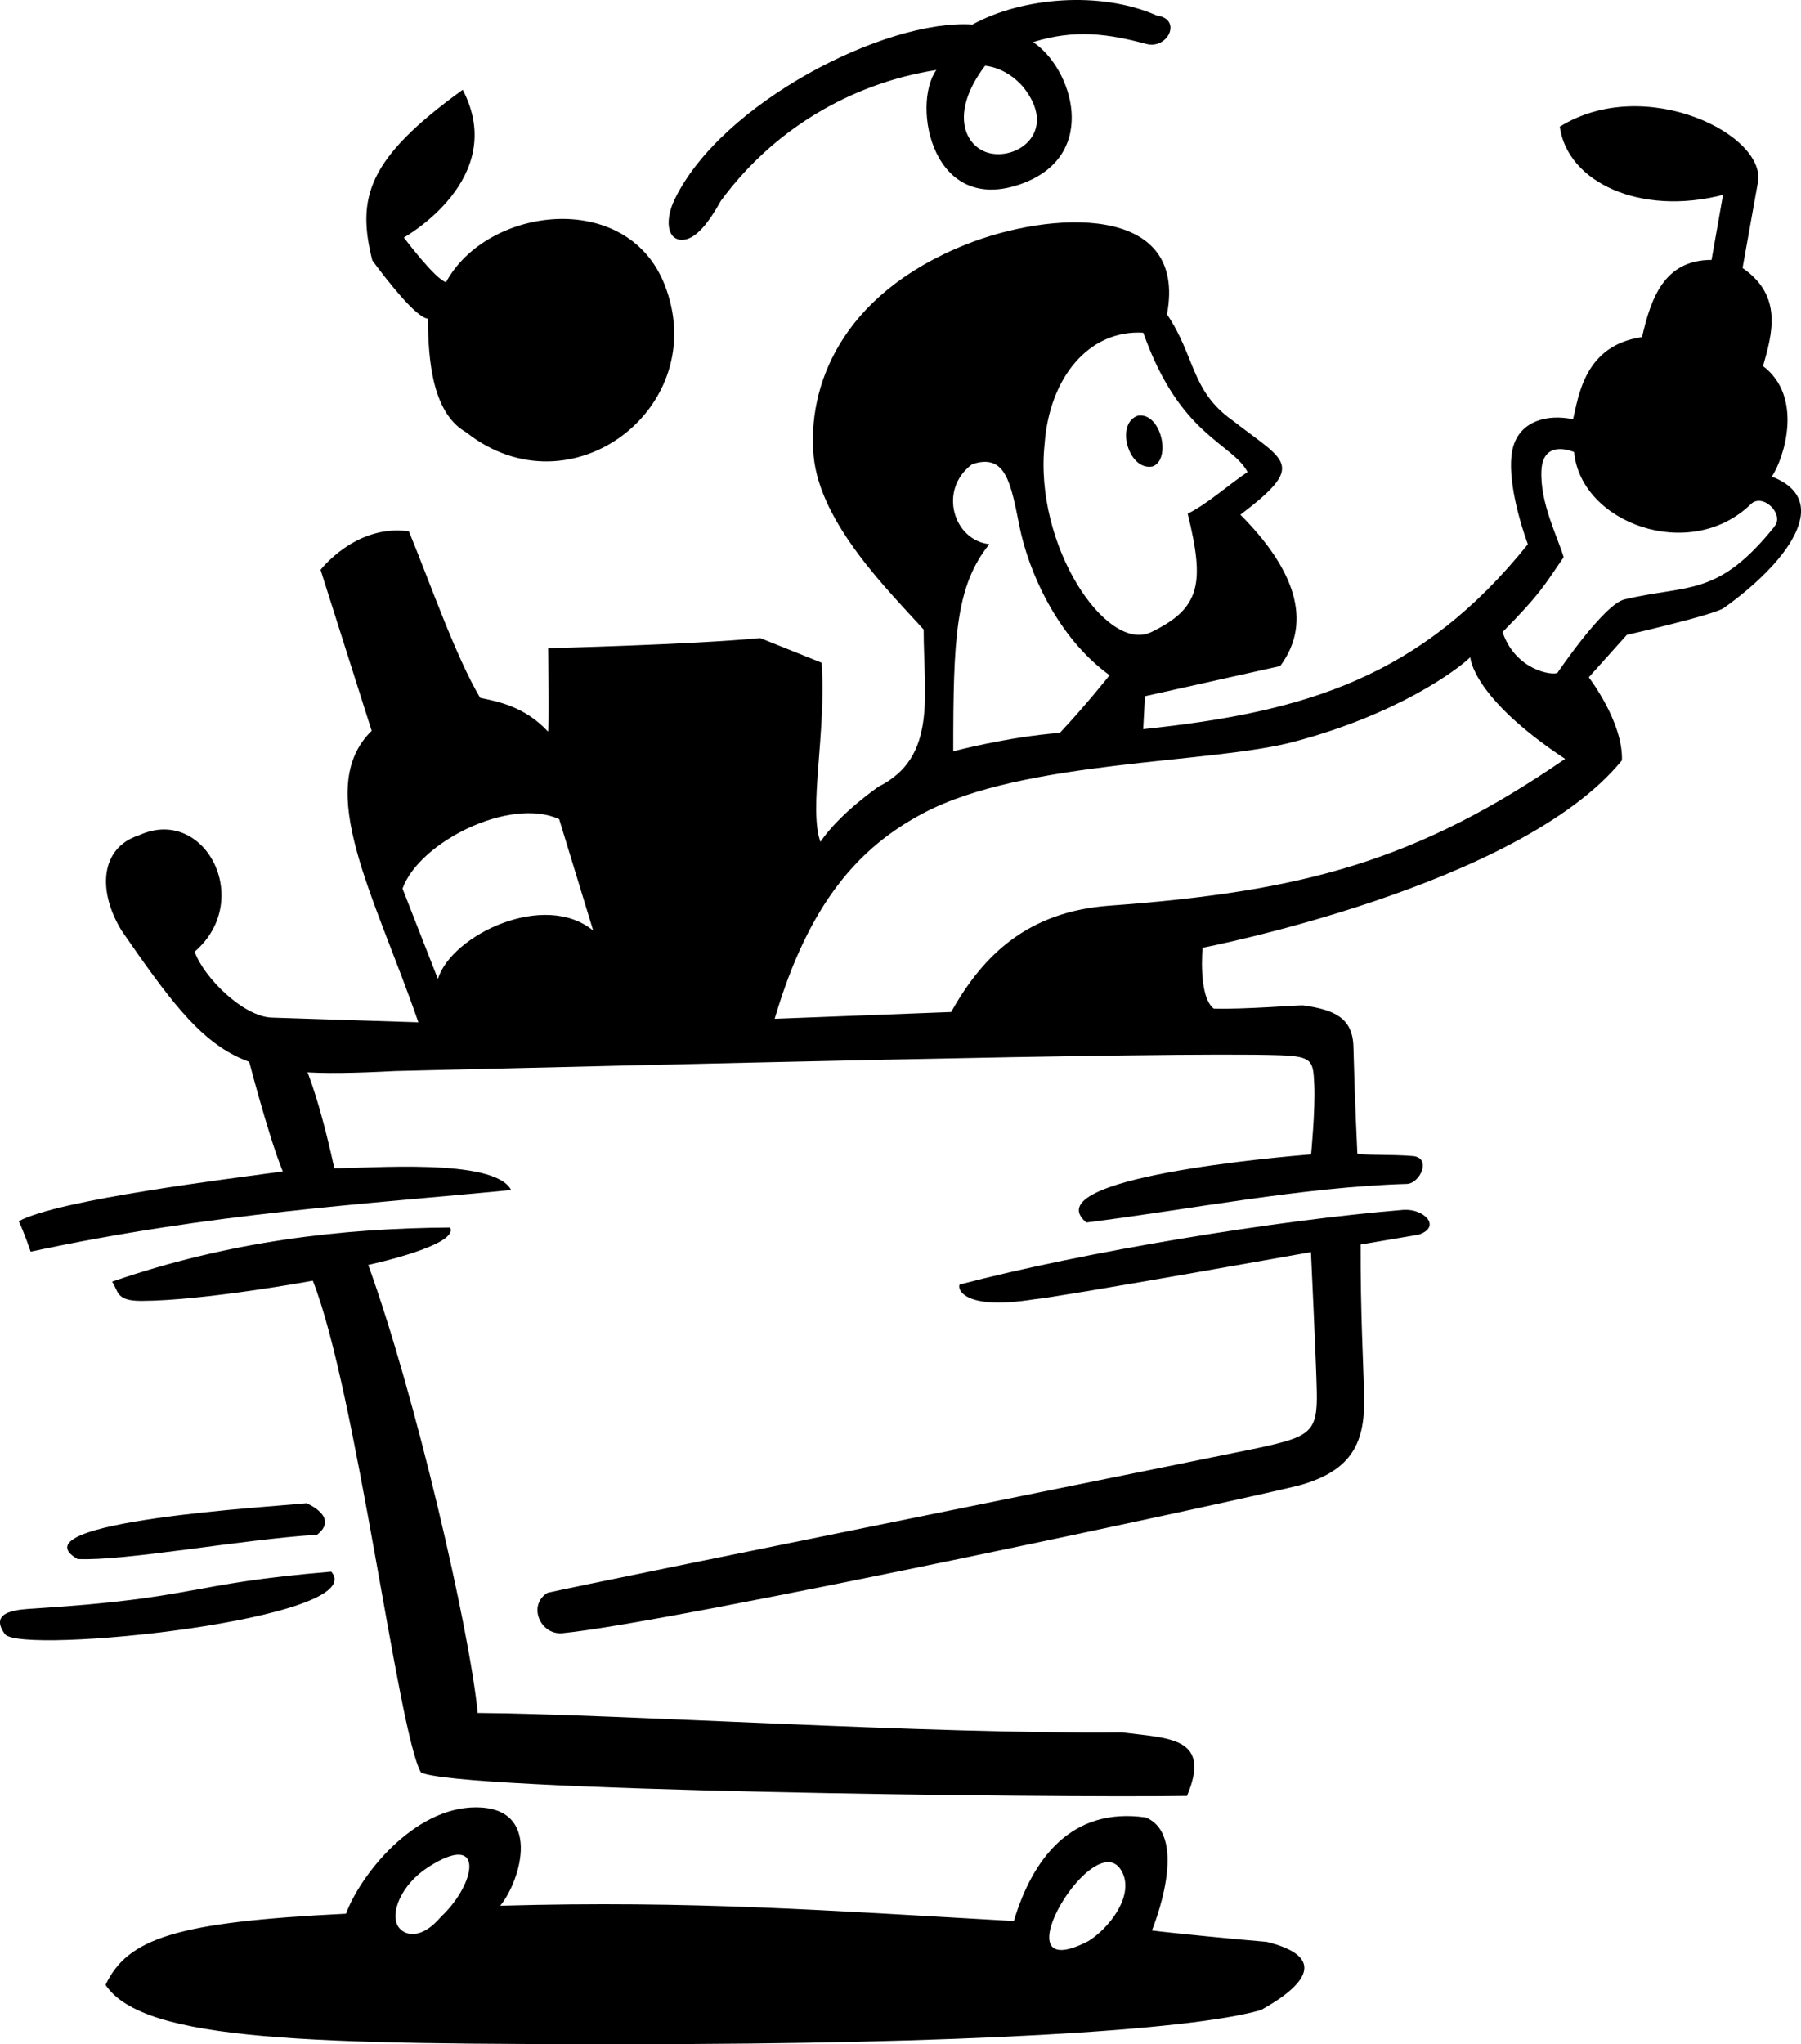
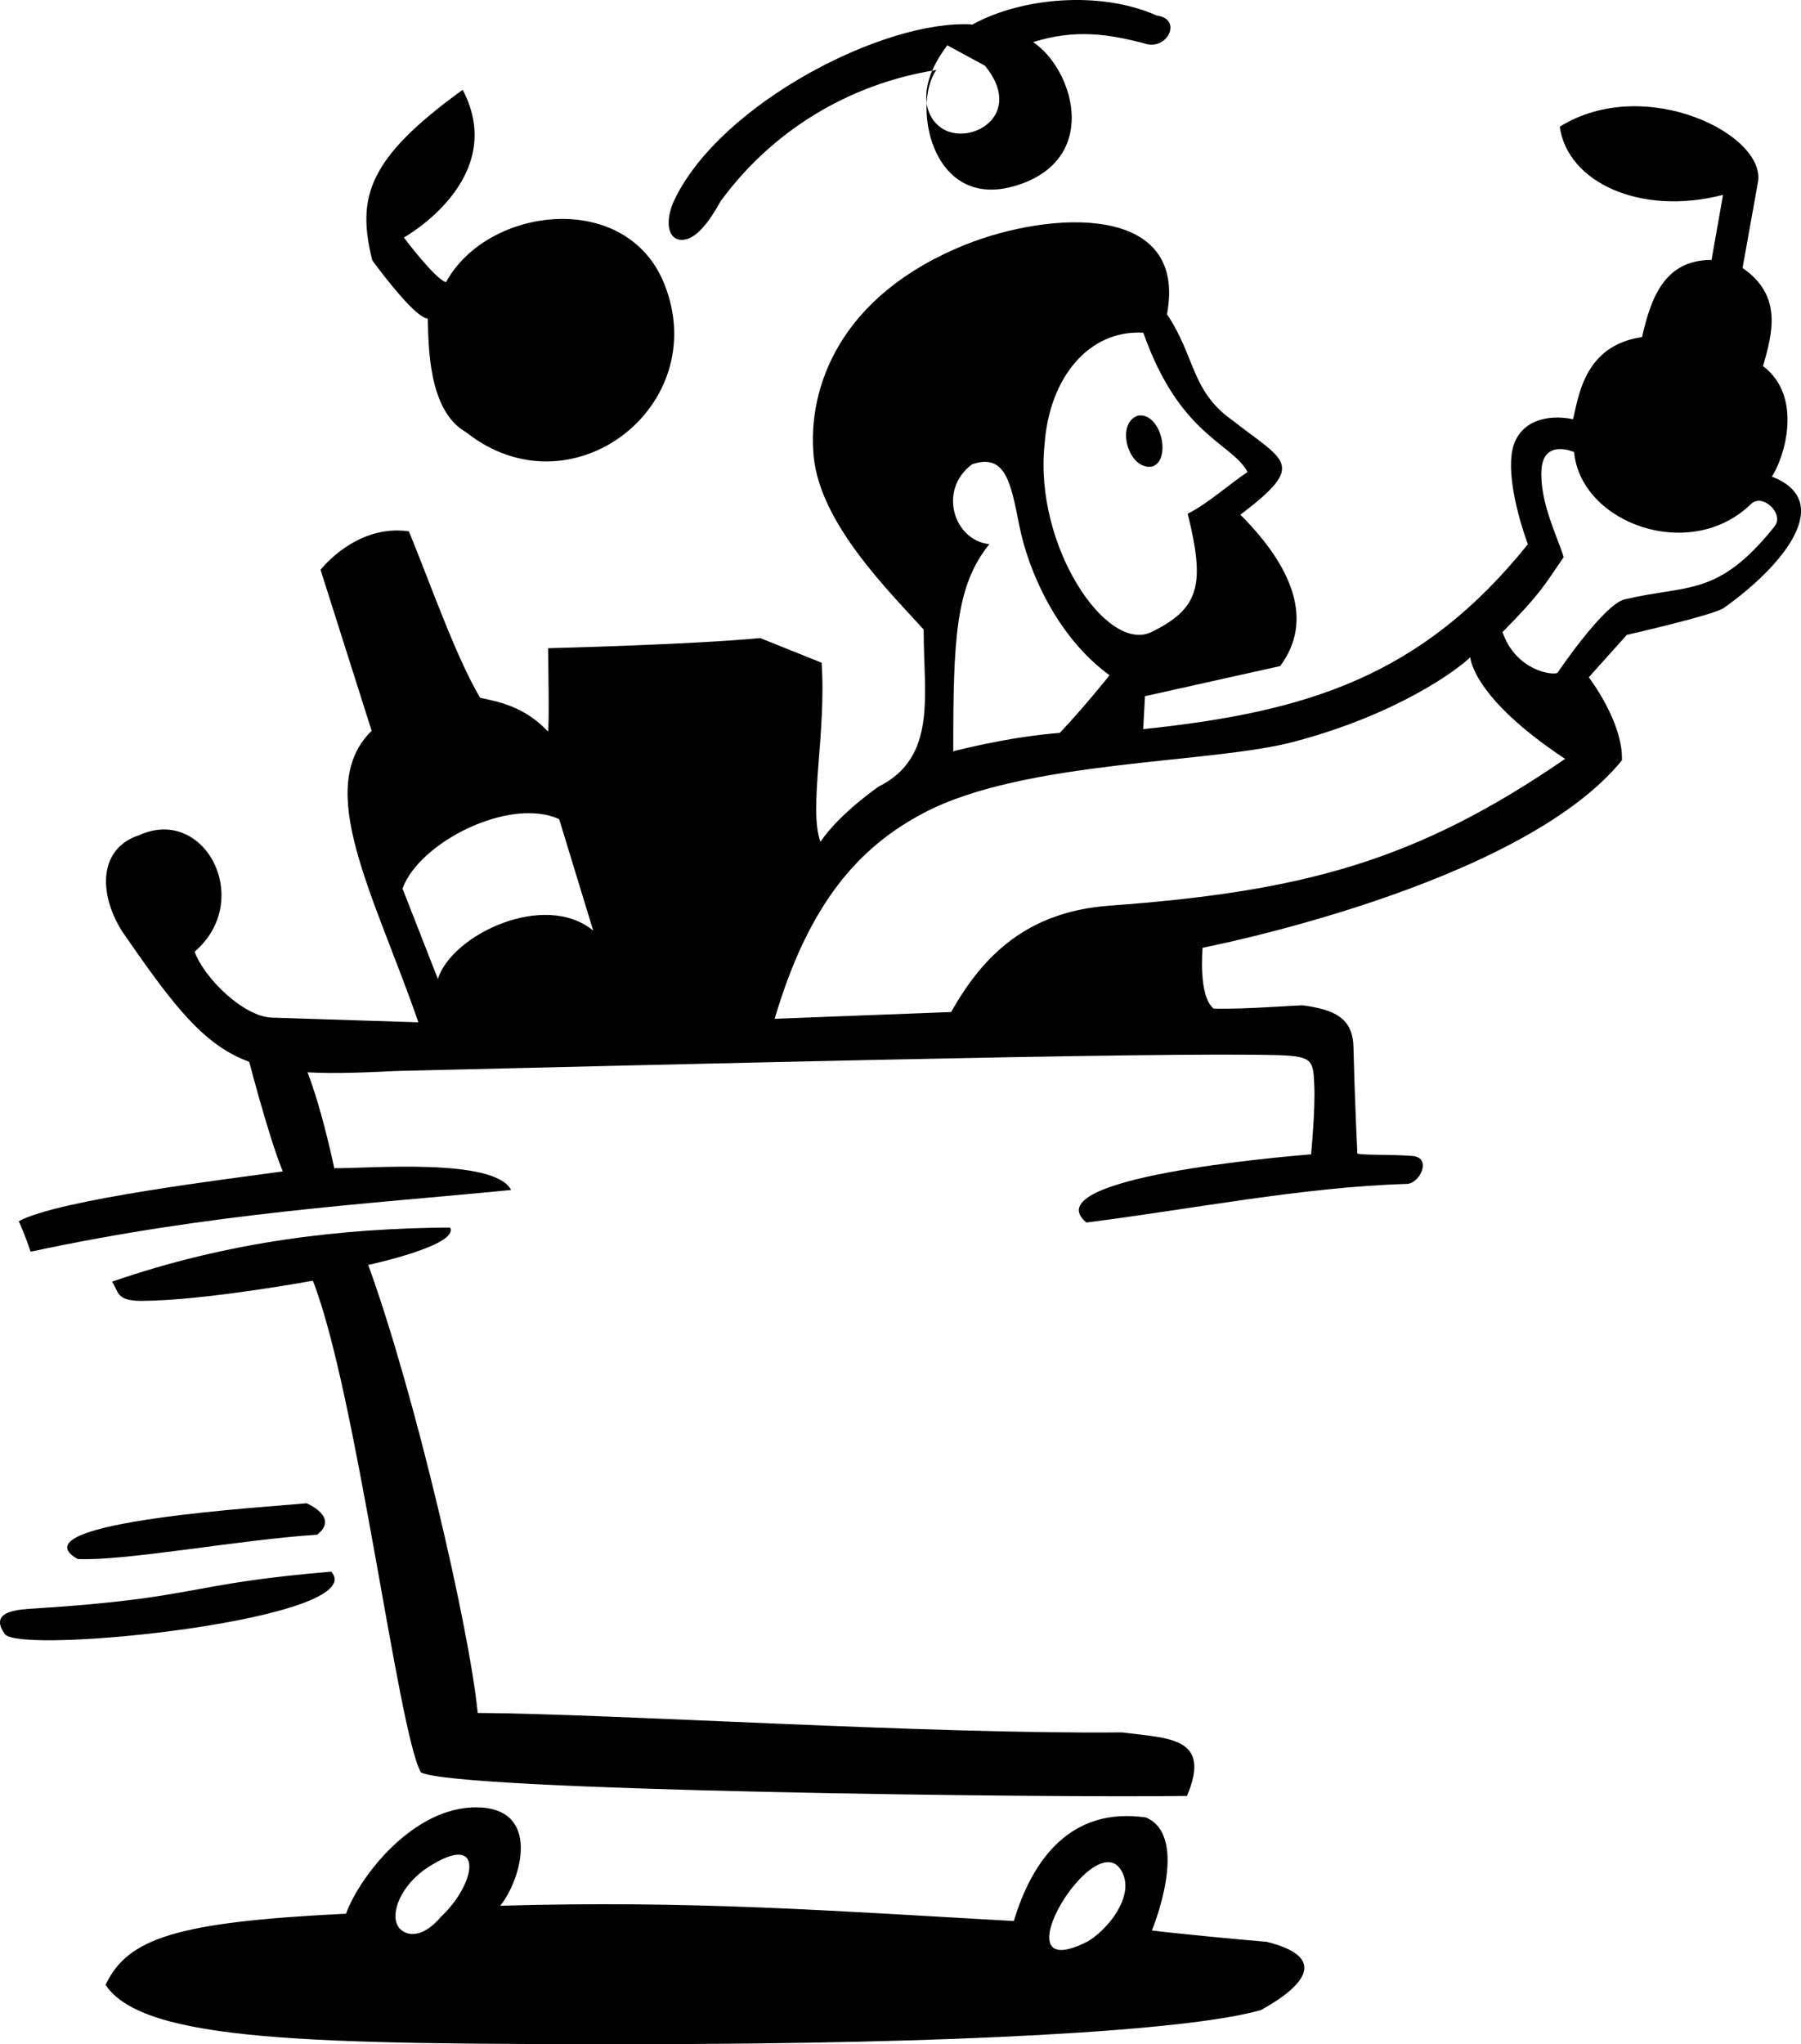
<svg xmlns="http://www.w3.org/2000/svg" id="Capa_2" viewBox="0 0 225.91 256.37">
  <g id="Capa_1-2">
    <path d="m3.84,156.99c22.79-4.89,42.37-5.98,60.27-7.74-2.1-4.07-17.82-2.69-22.18-2.73,0,0-2.49-12.07-5.13-15.59-1.5-.94-4.42-.82-5.97.59,0,0,2.72,10.72,4.64,15.4-6.26.88-28.17,3.52-33.12,6.25.75,1.57,1.49,3.82,1.49,3.82Z" />
    <path d="m41.56,197.12c-18.39,1.54-16.47,3.3-37.18,4.62-1.83.12-5.93.22-3.77,3.21,1.93,2.66,46.05-1.9,40.95-7.82Z" />
    <path d="m148.9,225.23c3.12-7.41-2.31-7.19-8.19-7.95-24.13.25-63.66-2.33-80.79-2.44-1-10.41-7.84-39.97-13.73-56.19,0,0,11.44-2.45,10.27-4.69-13.5.09-27.75,1.71-42.4,6.79.84,1.24.46,2.41,3.67,2.41,7.84-.02,21.51-2.53,21.51-2.53,5.46,13.84,10.68,56.54,13.55,61.66,4.16,2.33,78.72,3.21,96.1,2.96Z" />
    <path d="m222.25,59.79c1.58-2.4,3.98-10.03-1.1-13.87,1.16-4.1,2.51-8.81-2.57-12.31l1.89-10.54c1.44-6.08-14.1-13.85-24.82-7.18.97,6.99,10.13,11.23,20.48,8.55l-1.44,8.16c-5.98,0-7.62,4.88-8.72,9.68-7.21,1.03-7.95,7.39-8.65,10.3-3.37-.69-6.54.29-7.48,3.34-.94,3.06.46,8.66,1.81,12.34-13.32,16.58-27.66,21.04-48.25,23.19l.22-4.13,16.96-3.78c4.24-5.69,1.6-12.38-4.99-18.98,8.4-6.38,5.65-6.64-1.01-11.85-5.2-3.67-4.64-8.03-8.2-13.29,2.65-14.06-14.74-12.94-25.21-8.76-15.92,6.37-19.9,18.05-19.11,26.54.8,8.49,9.51,17,13.8,21.76,0,8.23,1.74,16-5.65,19.7,0,0-4.87,3.33-7.3,6.93-1.51-4.21.76-13.66.15-22.47l-7.7-3.09c-8.7.83-26.61,1.27-26.61,1.27,0,0,.18,10.23-.02,10.45-2.99-3.23-6.45-3.78-8.5-4.23-3.09-5.2-6.33-14.55-8.94-20.88-6.65-.95-11.08,4.83-11.08,4.83l6.41,20.19c-7.36,7.2.37,20.66,5.86,36.56,0,0-14.04-.44-18.4-.59-3.52-.12-8.44-4.92-9.67-8.26,7.52-6.48,1.25-18.37-6.94-14.62-4.97,1.58-5.24,7.1-2.18,12.02,11.72,17.04,14.29,18.59,34.29,17.56,28.75-.66,96.92-2.45,110.96-1.98,4.18.14,4.18.75,4.32,3.77.14,3.02-.4,8.66-.4,8.66-3.5.29-34.93,2.93-28.19,8.55,12.84-1.61,27.14-4.46,40.21-4.84,1.63-.06,3.16-3.28.73-3.5-2.42-.22-6.78-.08-6.95-.33,0,0-.33-6.75-.49-13.37-.09-3.65-2.43-4.65-6.29-5.19-.41-.06-7.69.53-11.24.4-1.97-1.55-1.39-7.63-1.39-7.63,0,0,39.74-7.68,52.6-23.51.15-4.83-4.16-10.41-4.16-10.41l4.77-5.32s10.91-2.49,12.16-3.37c7.55-5.36,14.01-13.39,6.04-16.48ZM54.92,122.77l-4.43-11.32c2.09-5.83,13.46-11.55,19.65-8.71l4.27,13.98c-6.1-5.03-17.74.51-19.48,6.05Zm76.11-67.06c.6-8.39,5.59-14.38,12.38-13.98,4.59,12.98,11.07,13.75,13.08,17.47-2.55,1.72-4.99,3.97-7.51,5.23,2.14,8.72,1.64,11.84-4.57,14.85-5.6,2.7-14.73-10.85-13.38-23.57Zm-6.93,12.54c-4.45-.46-6.5-6.81-2.15-10.03,4.23-1.4,4.84,2.36,5.94,7.85,1.11,5.49,4.66,13.82,11.29,18.62,0,0-3.07,3.87-6.24,7.23-6.61.51-13.37,2.31-13.37,2.31,0-14.17.29-20.73,4.53-25.98Zm72.22,26.93c-18.64,12.82-32.83,16.63-57.14,18.41-10.17.74-15.81,6.09-19.87,13.34l-22.14.85c4.3-14.56,10.59-21.55,18.72-25.83,12.62-6.65,36.11-6.15,46.47-8.93,12.78-3.39,20.3-8.88,22.07-10.59,0,0,.15,4.98,11.89,12.75Zm26.24-29.11c-7.12,8.85-10.72,7.2-18.79,9.11-2.61.62-8.41,9.21-8.41,9.21-.58.35-5.21-.25-6.89-5.11,4.81-4.89,5.15-5.74,7.67-9.4-.73-2.46-2.99-6.82-2.79-10.88.21-4.05,4.1-2.3,4.1-2.3.82,8.93,14.56,13.94,22.18,6.52,1.48-1.44,4.29,1.3,2.92,2.84Z" />
    <path d="m9.74,195.54c6,.27,20.44-2.45,30.03-3.05,2.86-2.22-1.32-3.95-1.32-3.95-3.63.41-36.98,2.27-28.71,7Z" />
    <path d="m144.56,58.51c2.4-.84,1.12-6.77-1.79-6.39-2.93.93-1.24,6.97,1.79,6.39Z" />
-     <path d="m176.15,151.73c-16.12,1.32-40.1,5.26-55.78,9.38-.31.52.43,3.27,9.28,1.86,3.09-.26,34.79-5.93,34.79-5.93,0,0,.66,13.94.73,17.46.11,5.16-.8,5.68-7.37,7.11-2.53.55-83.58,16.89-89.12,18.16-2.54,1.56-.91,5.34,1.88,5.07,13.75-1.32,88.81-17.5,92.63-18.6,6.46-1.86,8.05-5.4,7.92-11.08-.09-4.1-.47-10.58-.44-19.07l7.31-1.24c2.89-1.01.61-3.25-1.83-3.11Z" />
    <path d="m158.91,243.55c-3.09-.25-12.27-1.13-14.42-1.43,0,0,4.89-11.76-.75-14.17-9.43-1.36-14.25,5.28-16.57,12.99-23.34-1.31-40.3-2.6-64.42-1.92,2.65-3.27,5.24-12.34-3.05-12.34-7.87,0-14.54,8.58-16.3,13.34-21.22,1.04-27.38,3.05-30.16,8.93,4.81,7.19,26.07,7.44,66.33,7.43,40.26,0,69.64-1.67,78.61-4.28,5.73-3.17,8.32-6.67.71-8.55Zm-103.57-3.17c-2.55,3.02-4.65,2.37-5.38,1.27-1.08-1.64.33-5.26,3.74-7.46,7.16-4.62,6.08,2.01,1.64,6.19Zm81.17,3.08c-11.9,6.15,1.22-15.54,4.34-8.47,1.31,2.96-1.79,6.9-4.34,8.47Z" />
    <path d="m53.65,39.94c.13,3.15-.04,11.53,4.82,14.28,13.2,10.44,30.95-3.29,24.87-18.58-4.74-11.92-22.23-9.77-27.39-.25-1.37-.36-5.29-5.6-5.29-5.6,0,0,13.23-7.34,7.38-18.53-12,8.67-13.3,13.55-11.34,21.4,1.78,2.41,5.48,7.17,6.95,7.3Z" />
-     <path d="m85.4,30.08c1.85.13,3.59-2.32,5.01-4.87,6.41-8.76,16.07-14.71,27.04-16.43-3.15,4.42-.5,18.46,10.85,14.21,9.64-3.62,6.21-14.42,1.29-17.71,5.24-1.64,9.42-1.05,14.19.23,2.71.73,4.55-3.12,1.33-3.56-7.12-3.16-16.99-2.26-23.12,1.12-11.01-.71-31.6,9.9-37.39,21.99-1.11,2.32-1.03,4.89.82,5.02Zm38.16-21.83s2.5.09,4.72,2.58c4.48,5.51-.45,9.22-4.11,8.39-3.07-.7-5.19-4.92-.62-10.96Z" />
+     <path d="m85.4,30.08c1.85.13,3.59-2.32,5.01-4.87,6.41-8.76,16.07-14.71,27.04-16.43-3.15,4.42-.5,18.46,10.85,14.21,9.64-3.62,6.21-14.42,1.29-17.71,5.24-1.64,9.42-1.05,14.19.23,2.71.73,4.55-3.12,1.33-3.56-7.12-3.16-16.99-2.26-23.12,1.12-11.01-.71-31.6,9.9-37.39,21.99-1.11,2.32-1.03,4.89.82,5.02Zm38.16-21.83c4.48,5.51-.45,9.22-4.11,8.39-3.07-.7-5.19-4.92-.62-10.96Z" />
  </g>
</svg>